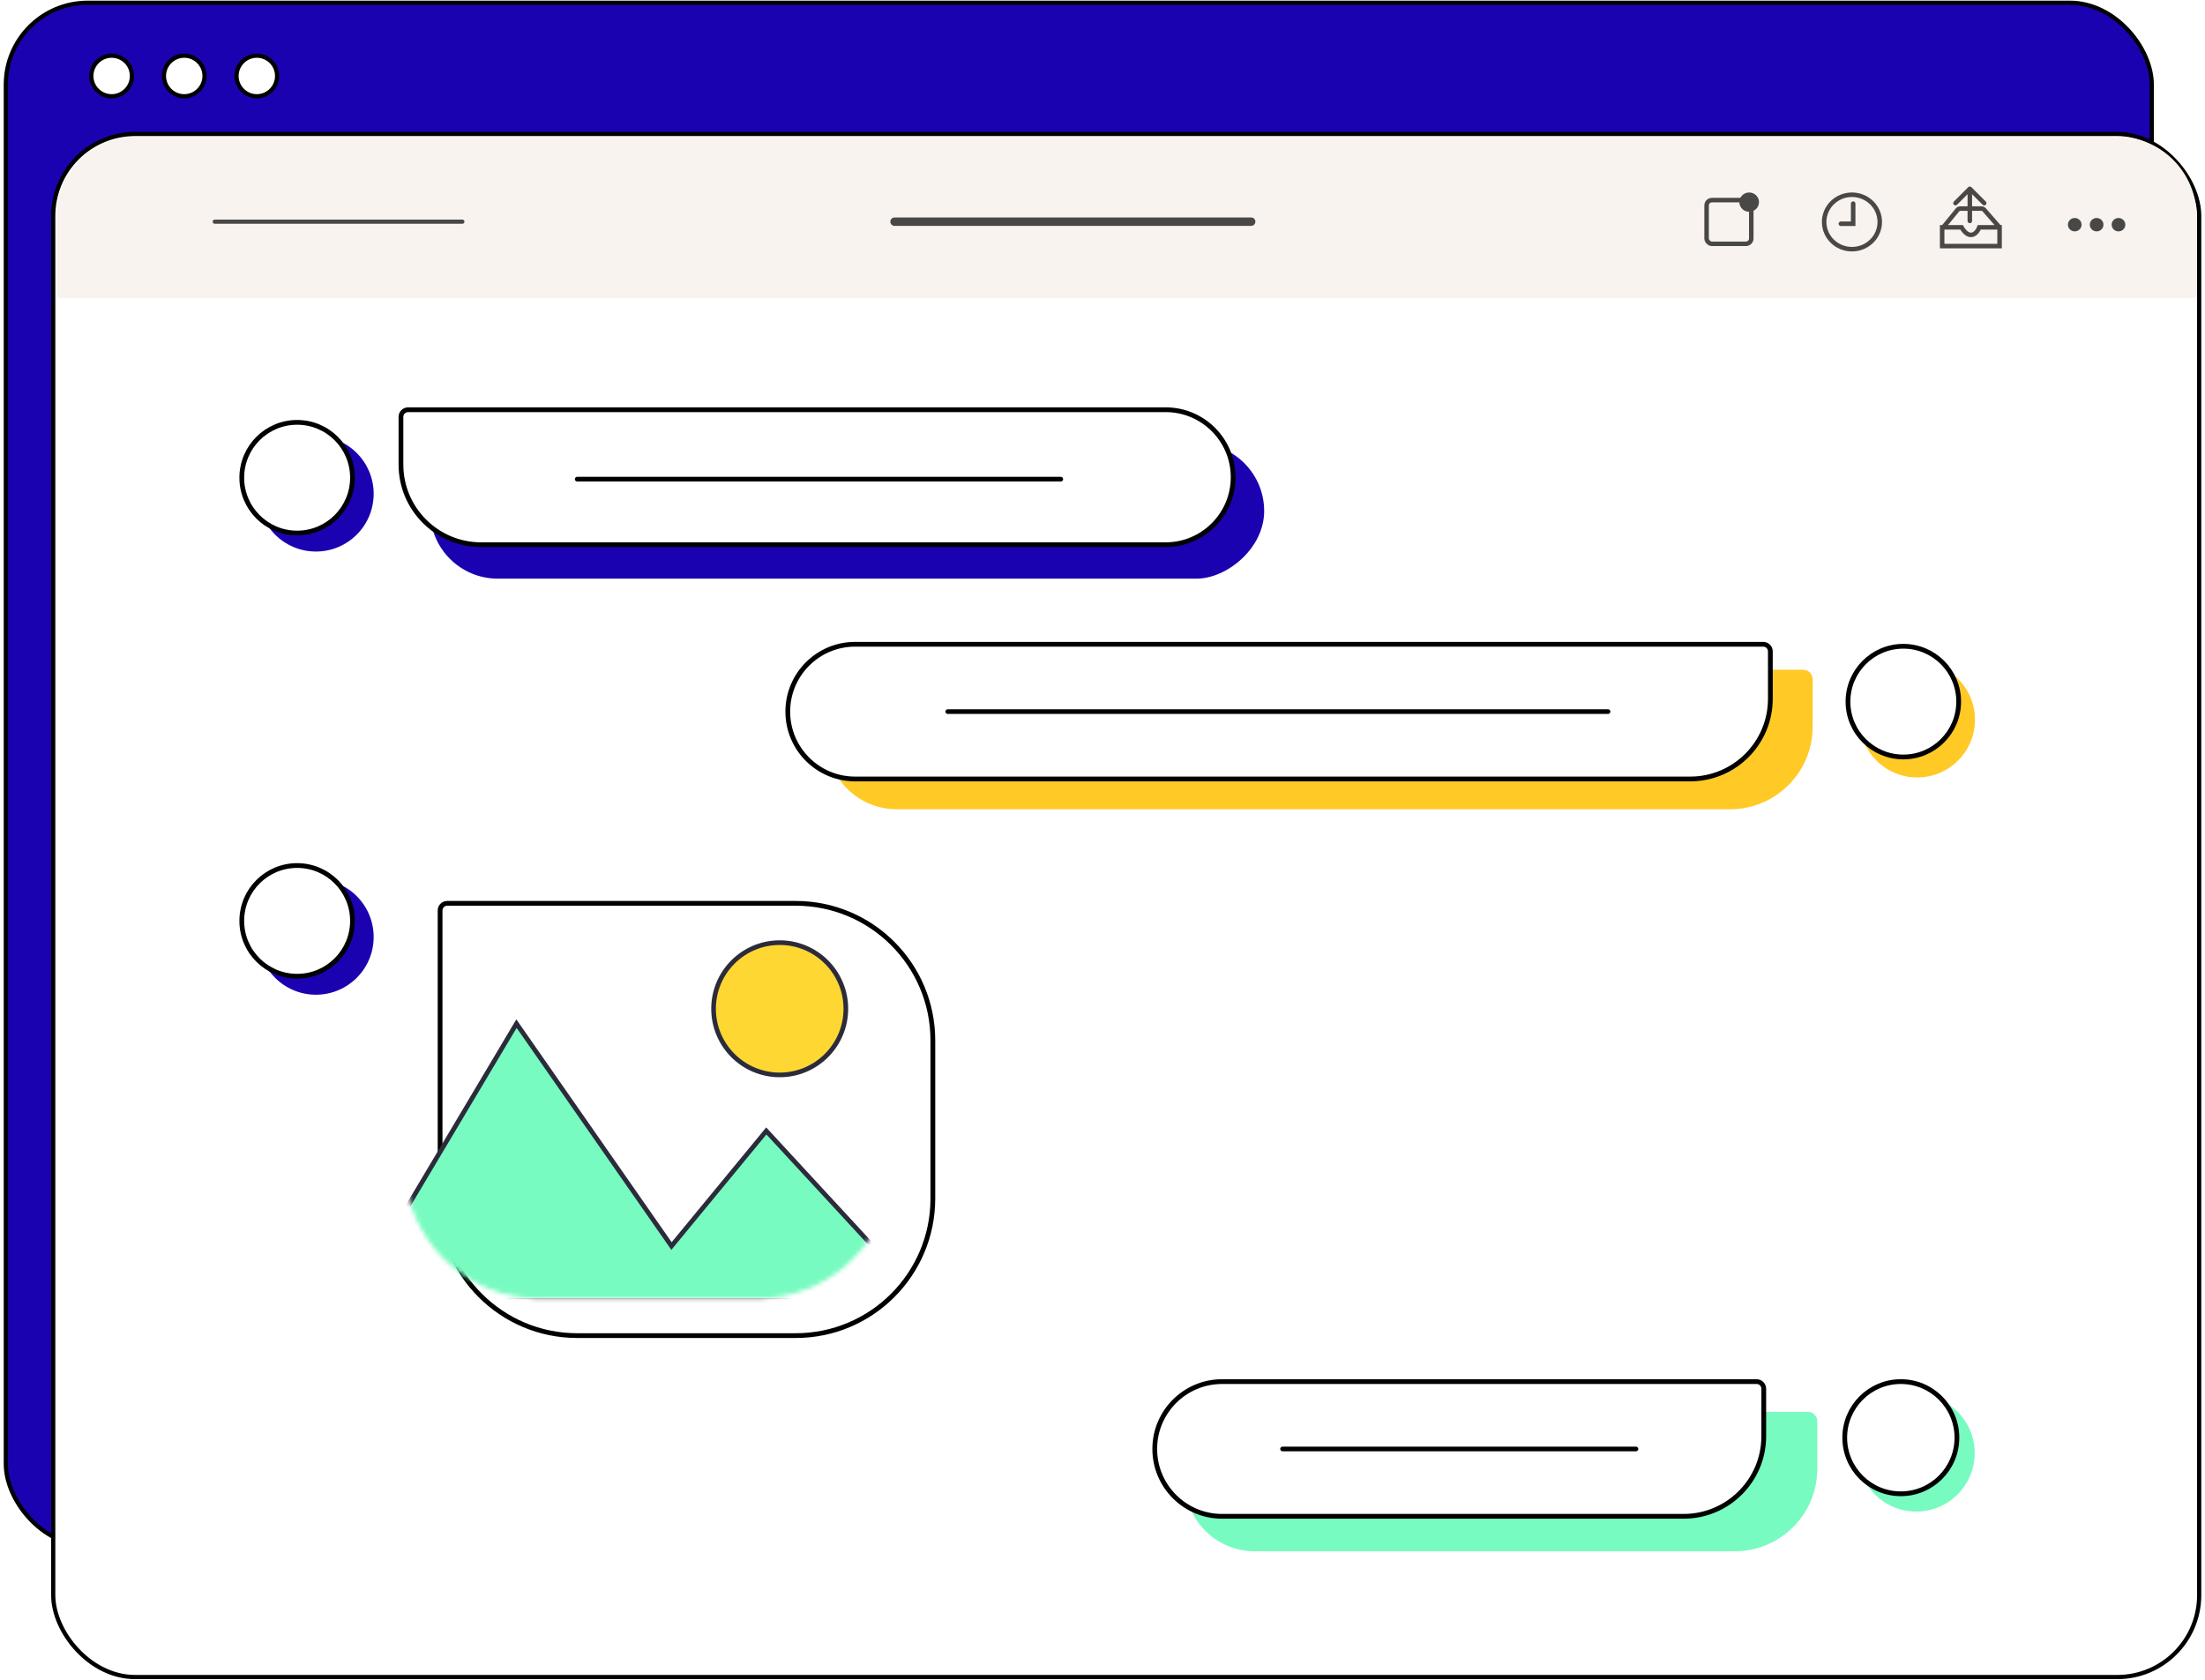
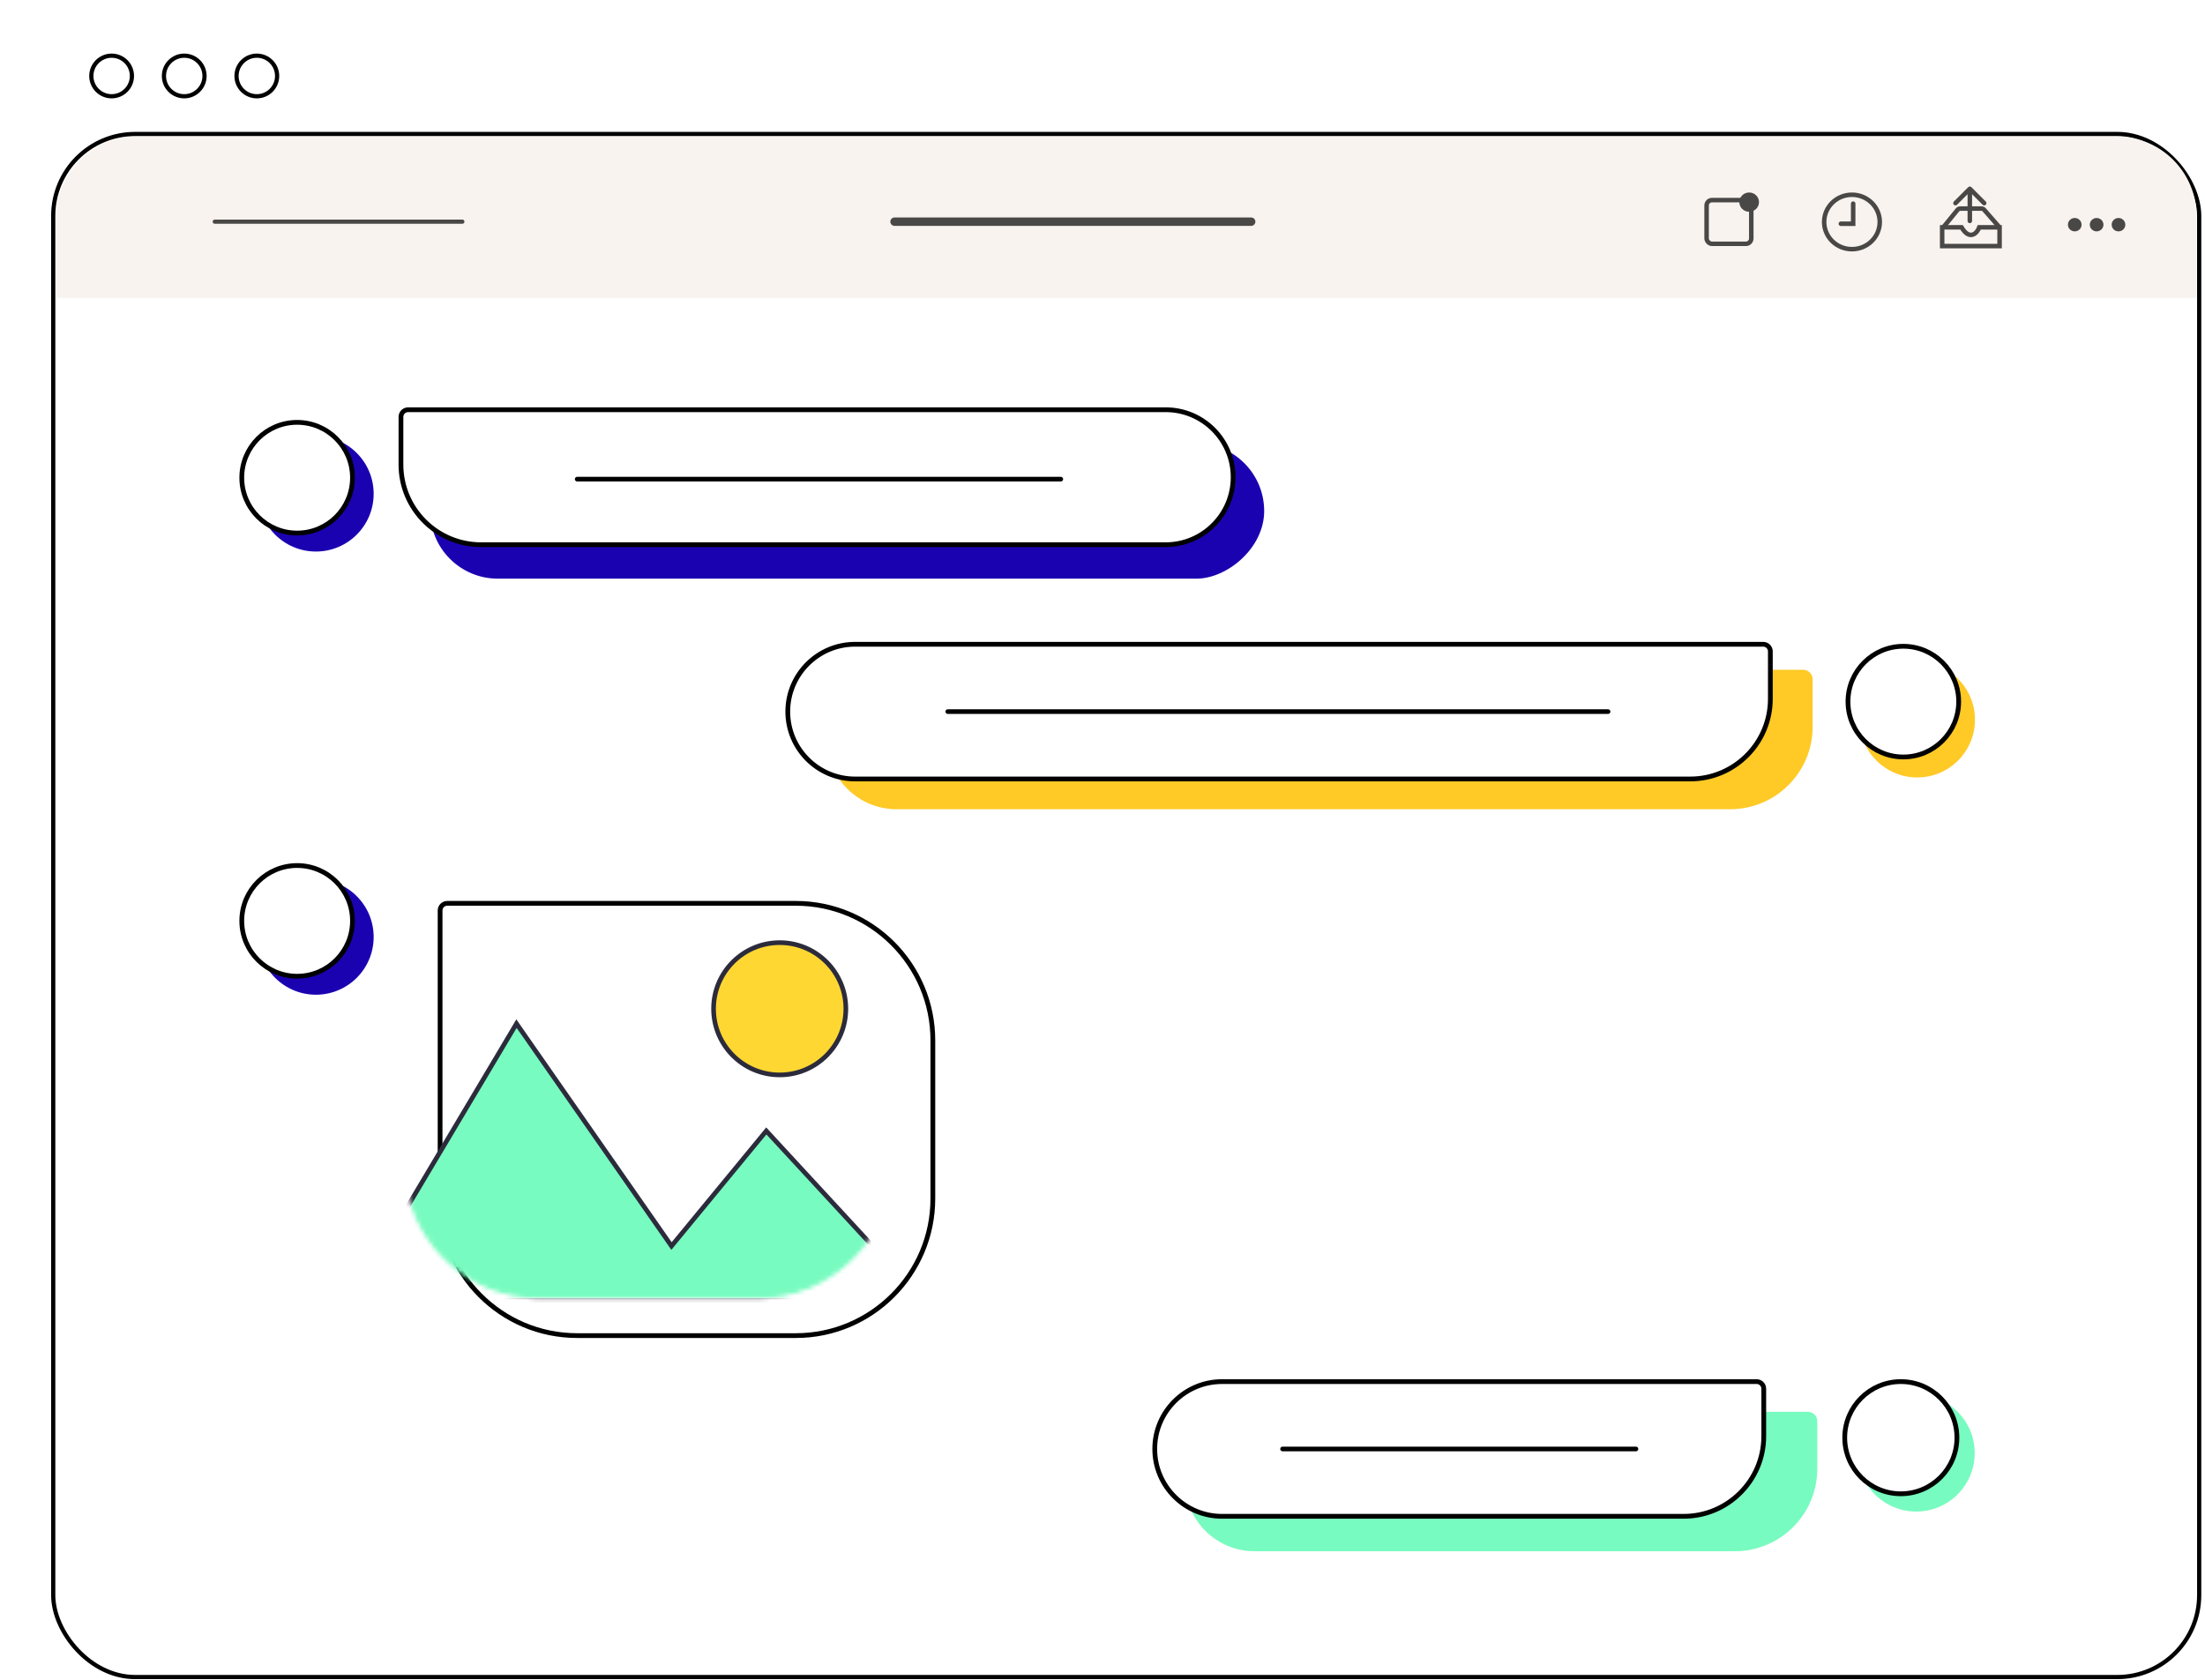
<svg xmlns="http://www.w3.org/2000/svg" width="525" height="400" viewBox="0 0 525 400" fill="none">
-   <rect x="1.385" y="0.654" width="510.942" height="367.443" rx="19.5" fill="#1B02B1" stroke="black" />
  <circle cx="26.579" cy="18.091" r="4.833" fill="white" stroke="black" />
  <circle cx="43.865" cy="18.091" r="4.833" fill="white" stroke="black" />
  <circle cx="61.149" cy="18.091" r="4.833" fill="white" stroke="black" />
  <rect x="12.673" y="31.904" width="510.942" height="367.443" rx="19.5" fill="white" stroke="black" />
  <path d="M13.49 51.5C13.49 41.007 21.996 32.5 32.49 32.5H504C514.493 32.5 523 41.007 523 51.5V70.933H13.49V51.5Z" fill="#F8F3EE" />
  <path opacity="0.7" d="M212.981 52.786H297.899" stroke="black" stroke-width="2" stroke-linecap="round" />
  <path opacity="0.7" d="M51.137 52.786H110.08" stroke="black" stroke-linecap="round" />
  <g opacity="0.7">
    <rect x="406.332" y="47.649" width="10.64" height="10.41" rx="1.281" stroke="black" stroke-width="1.075" />
    <ellipse cx="416.469" cy="48.13" rx="2.34" ry="2.294" fill="black" />
    <path d="M438.302 53.277H441.231V48.492" stroke="black" stroke-width="1.075" stroke-linecap="round" />
    <path d="M447.564 52.855C447.564 56.424 444.609 59.336 440.942 59.336C437.274 59.336 434.32 56.424 434.32 52.855C434.32 49.285 437.274 46.374 440.942 46.374C444.609 46.374 447.564 49.285 447.564 52.855Z" stroke="black" stroke-width="1.075" />
    <path d="M462.42 58.598V54.131H467.032C468.936 57.344 470.742 55.574 471.263 54.131H476.088V58.598H462.42Z" stroke="black" stroke-width="1.075" />
    <path d="M475.373 54.157C475.568 54.38 475.908 54.404 476.132 54.208C476.355 54.013 476.378 53.673 476.183 53.45L475.373 54.157ZM472.417 49.953L472.012 50.306L472.417 49.953ZM463.101 54.471L466.49 50.314L465.657 49.634L462.268 53.791L463.101 54.471ZM466.725 50.202H471.784V49.127H466.725V50.202ZM472.012 50.306L475.373 54.157L476.183 53.45L472.822 49.599L472.012 50.306ZM471.784 50.202C471.871 50.202 471.955 50.24 472.012 50.306L472.822 49.599C472.561 49.299 472.182 49.127 471.784 49.127V50.202ZM466.49 50.314C466.548 50.243 466.634 50.202 466.725 50.202V49.127C466.311 49.127 465.919 49.313 465.657 49.634L466.49 50.314Z" fill="black" />
    <path d="M468.467 52.607C468.467 52.904 468.708 53.145 469.005 53.145C469.302 53.145 469.543 52.904 469.543 52.607L468.467 52.607ZM469.385 44.57C469.175 44.36 468.835 44.36 468.625 44.57L465.203 47.992C464.993 48.202 464.993 48.542 465.203 48.752C465.413 48.962 465.754 48.962 465.964 48.752L469.005 45.711L472.046 48.752C472.256 48.962 472.597 48.962 472.807 48.752C473.016 48.542 473.016 48.202 472.807 47.992L469.385 44.57ZM469.543 52.607L469.543 44.951L468.467 44.951L468.467 52.607L469.543 52.607Z" fill="black" />
    <ellipse cx="493.987" cy="53.502" rx="1.627" ry="1.595" fill="black" />
    <ellipse cx="499.195" cy="53.502" rx="1.627" ry="1.595" fill="black" />
    <ellipse cx="504.402" cy="53.502" rx="1.627" ry="1.595" fill="black" />
  </g>
  <rect x="102.412" y="137.79" width="32.203" height="198.583" rx="16.101" transform="rotate(-90 102.412 137.79)" fill="#1B02B1" />
  <path d="M114.548 129.709C104.009 129.709 95.465 121.165 95.465 110.626L95.465 99.267C95.465 98.328 96.226 97.567 97.165 97.567L277.537 97.567C286.412 97.567 293.608 104.762 293.608 113.638C293.608 122.514 286.412 129.709 277.537 129.709L114.548 129.709Z" fill="white" stroke="black" stroke-width="1.134" />
  <path d="M137.429 114.097H252.567" stroke="black" stroke-width="1.107" stroke-linecap="round" />
  <circle cx="75.221" cy="117.589" r="13.746" fill="#1B02B1" />
  <circle cx="70.746" cy="113.753" r="13.179" fill="white" stroke="black" stroke-width="1.134" />
  <g filter="url(#filter0_d_5758_89380)">
    <path d="M128.572 309.751C110.23 309.751 95.36 294.881 95.36 276.538L95.36 207.951C95.36 206.699 96.375 205.684 97.627 205.684L180.606 205.684C198.949 205.684 213.819 220.554 213.819 238.897L213.819 276.538C213.819 294.881 198.949 309.751 180.606 309.751L128.572 309.751Z" fill="white" />
    <path d="M128.572 309.184C110.543 309.184 95.927 294.568 95.927 276.538L95.927 207.951C95.927 207.012 96.688 206.251 97.627 206.251L180.606 206.251C198.636 206.251 213.252 220.867 213.252 238.897L213.252 276.538C213.252 294.568 198.636 309.184 180.606 309.184L128.572 309.184Z" stroke="black" stroke-width="1.134" />
  </g>
  <circle cx="75.221" cy="223.121" r="13.746" fill="#1B02B1" />
  <circle cx="70.746" cy="219.285" r="13.179" fill="white" stroke="black" stroke-width="1.134" />
  <path d="M411.931 192.701C422.784 192.701 431.582 183.903 431.582 173.051L431.582 161.756C431.582 160.503 430.566 159.488 429.314 159.488L213.484 159.488C204.313 159.488 196.878 166.923 196.878 176.095C196.878 185.266 204.313 192.701 213.484 192.701L411.931 192.701Z" fill="#FFC926" />
  <path d="M402.429 185.492C412.969 185.492 421.513 176.948 421.513 166.408L421.513 155.113C421.513 154.174 420.751 153.413 419.812 153.413L203.606 153.413C194.748 153.413 187.567 160.594 187.567 169.452C187.567 178.311 194.748 185.492 203.606 185.492L402.429 185.492Z" fill="white" stroke="black" stroke-width="1.134" />
  <path d="M225.662 169.452L382.869 169.452" stroke="black" stroke-width="1.107" stroke-linecap="round" />
  <ellipse cx="13.746" cy="13.747" rx="13.746" ry="13.747" transform="matrix(-1 0 0 1 470.229 157.635)" fill="#FFC926" />
  <path d="M466.353 167.075C466.353 174.354 460.453 180.255 453.174 180.255C445.896 180.255 439.995 174.354 439.995 167.075C439.995 159.796 445.896 153.894 453.174 153.894C460.453 153.894 466.353 159.796 466.353 167.075Z" fill="white" stroke="black" stroke-width="1.134" />
  <path d="M413.038 369.389C423.891 369.389 432.688 360.592 432.688 349.739L432.688 338.444C432.688 337.192 431.673 336.177 430.421 336.177L298.73 336.177C289.559 336.177 282.124 343.612 282.124 352.783C282.124 361.954 289.559 369.389 298.73 369.389L413.038 369.389Z" fill="#78FBC0" />
  <path d="M400.86 361.073C411.4 361.073 419.944 352.529 419.944 341.989L419.944 330.694C419.944 329.755 419.182 328.994 418.243 328.994L290.981 328.994C282.122 328.994 274.941 336.175 274.941 345.033C274.941 353.892 282.122 361.073 290.98 361.073L400.86 361.073Z" fill="white" stroke="black" stroke-width="1.134" />
  <path d="M305.373 345.033L389.512 345.033" stroke="black" stroke-width="1.107" stroke-linecap="round" />
  <circle cx="13.923" cy="13.923" r="13.923" transform="matrix(-1 0 0 1 470.166 332.091)" fill="#78FBC0" />
  <circle cx="452.578" cy="342.35" r="13.356" fill="white" stroke="black" stroke-width="1.134" />
  <mask id="mask0_5758_89380" style="mask-type:alpha" maskUnits="userSpaceOnUse" x="96" y="206" width="117" height="104">
-     <path d="M128.381 308.593C110.962 308.593 96.842 294.472 96.842 277.054L96.842 208.467C96.842 207.528 97.603 206.767 98.542 206.767L179.307 206.767C197.337 206.767 211.953 221.383 211.953 239.413L211.953 277.054C211.953 294.472 197.833 308.593 180.414 308.593L128.381 308.593Z" fill="white" stroke="black" stroke-width="1.134" />
+     <path d="M128.381 308.593C110.962 308.593 96.842 294.472 96.842 277.054L96.842 208.467C96.842 207.528 97.603 206.767 98.542 206.767L179.307 206.767C197.337 206.767 211.953 221.383 211.953 239.413L211.953 277.054C211.953 294.472 197.833 308.593 180.414 308.593Z" fill="white" stroke="black" stroke-width="1.134" />
  </mask>
  <g mask="url(#mask0_5758_89380)">
    <circle cx="185.644" cy="240.214" r="15.748" fill="#FFD732" stroke="#2B2B3C" stroke-width="1.107" />
    <path d="M160.345 296.147L182.452 269.303L219.754 309.713H83.71L122.972 243.755L159.463 296.112L159.881 296.711L160.345 296.147Z" fill="#78FBC0" stroke="#2B2B3C" stroke-width="1.107" />
  </g>
  <defs>
    <filter id="filter0_d_5758_89380" x="95.36" y="205.684" width="127.316" height="112.924" filterUnits="userSpaceOnUse" color-interpolation-filters="sRGB">
      <feFlood flood-opacity="0" result="BackgroundImageFix" />
      <feColorMatrix in="SourceAlpha" type="matrix" values="0 0 0 0 0 0 0 0 0 0 0 0 0 0 0 0 0 0 127 0" result="hardAlpha" />
      <feOffset dx="8.857" dy="8.857" />
      <feComposite in2="hardAlpha" operator="out" />
      <feColorMatrix type="matrix" values="0 0 0 0 0.106 0 0 0 0 0.008 0 0 0 0 0.694 0 0 0 1 0" />
      <feBlend mode="normal" in2="BackgroundImageFix" result="effect1_dropShadow_5758_89380" />
      <feBlend mode="normal" in="SourceGraphic" in2="effect1_dropShadow_5758_89380" result="shape" />
    </filter>
  </defs>
</svg>